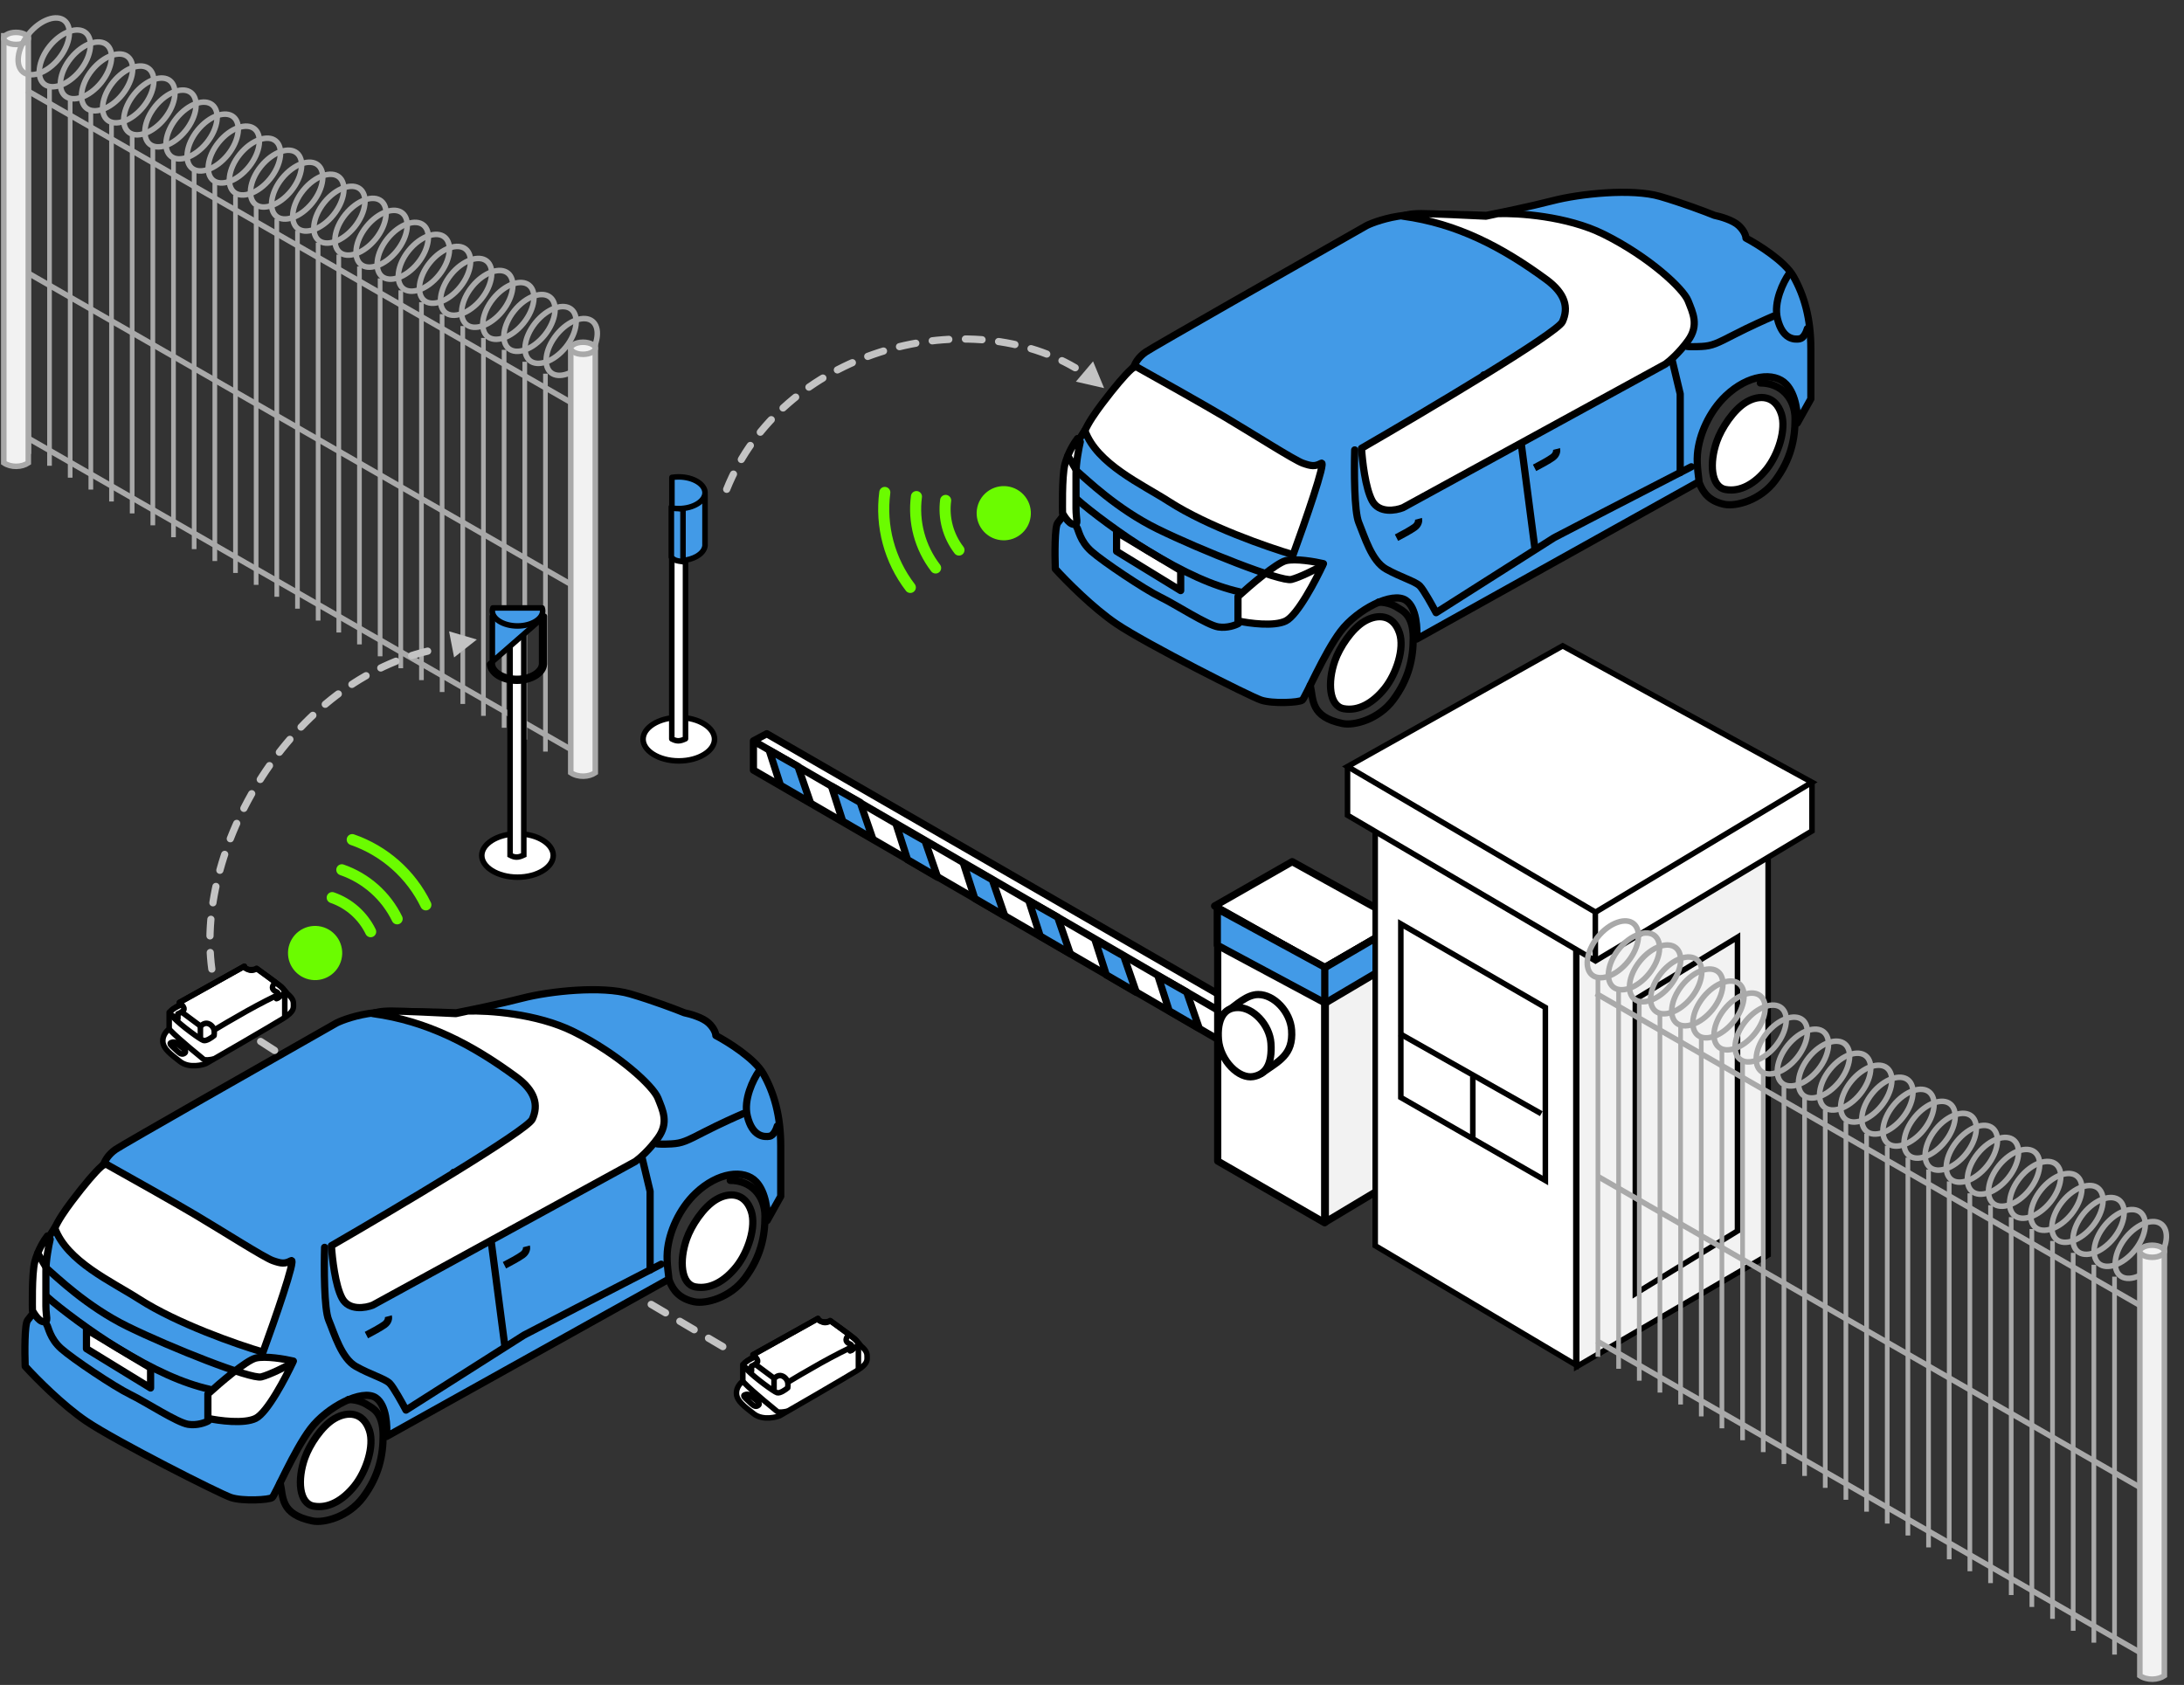
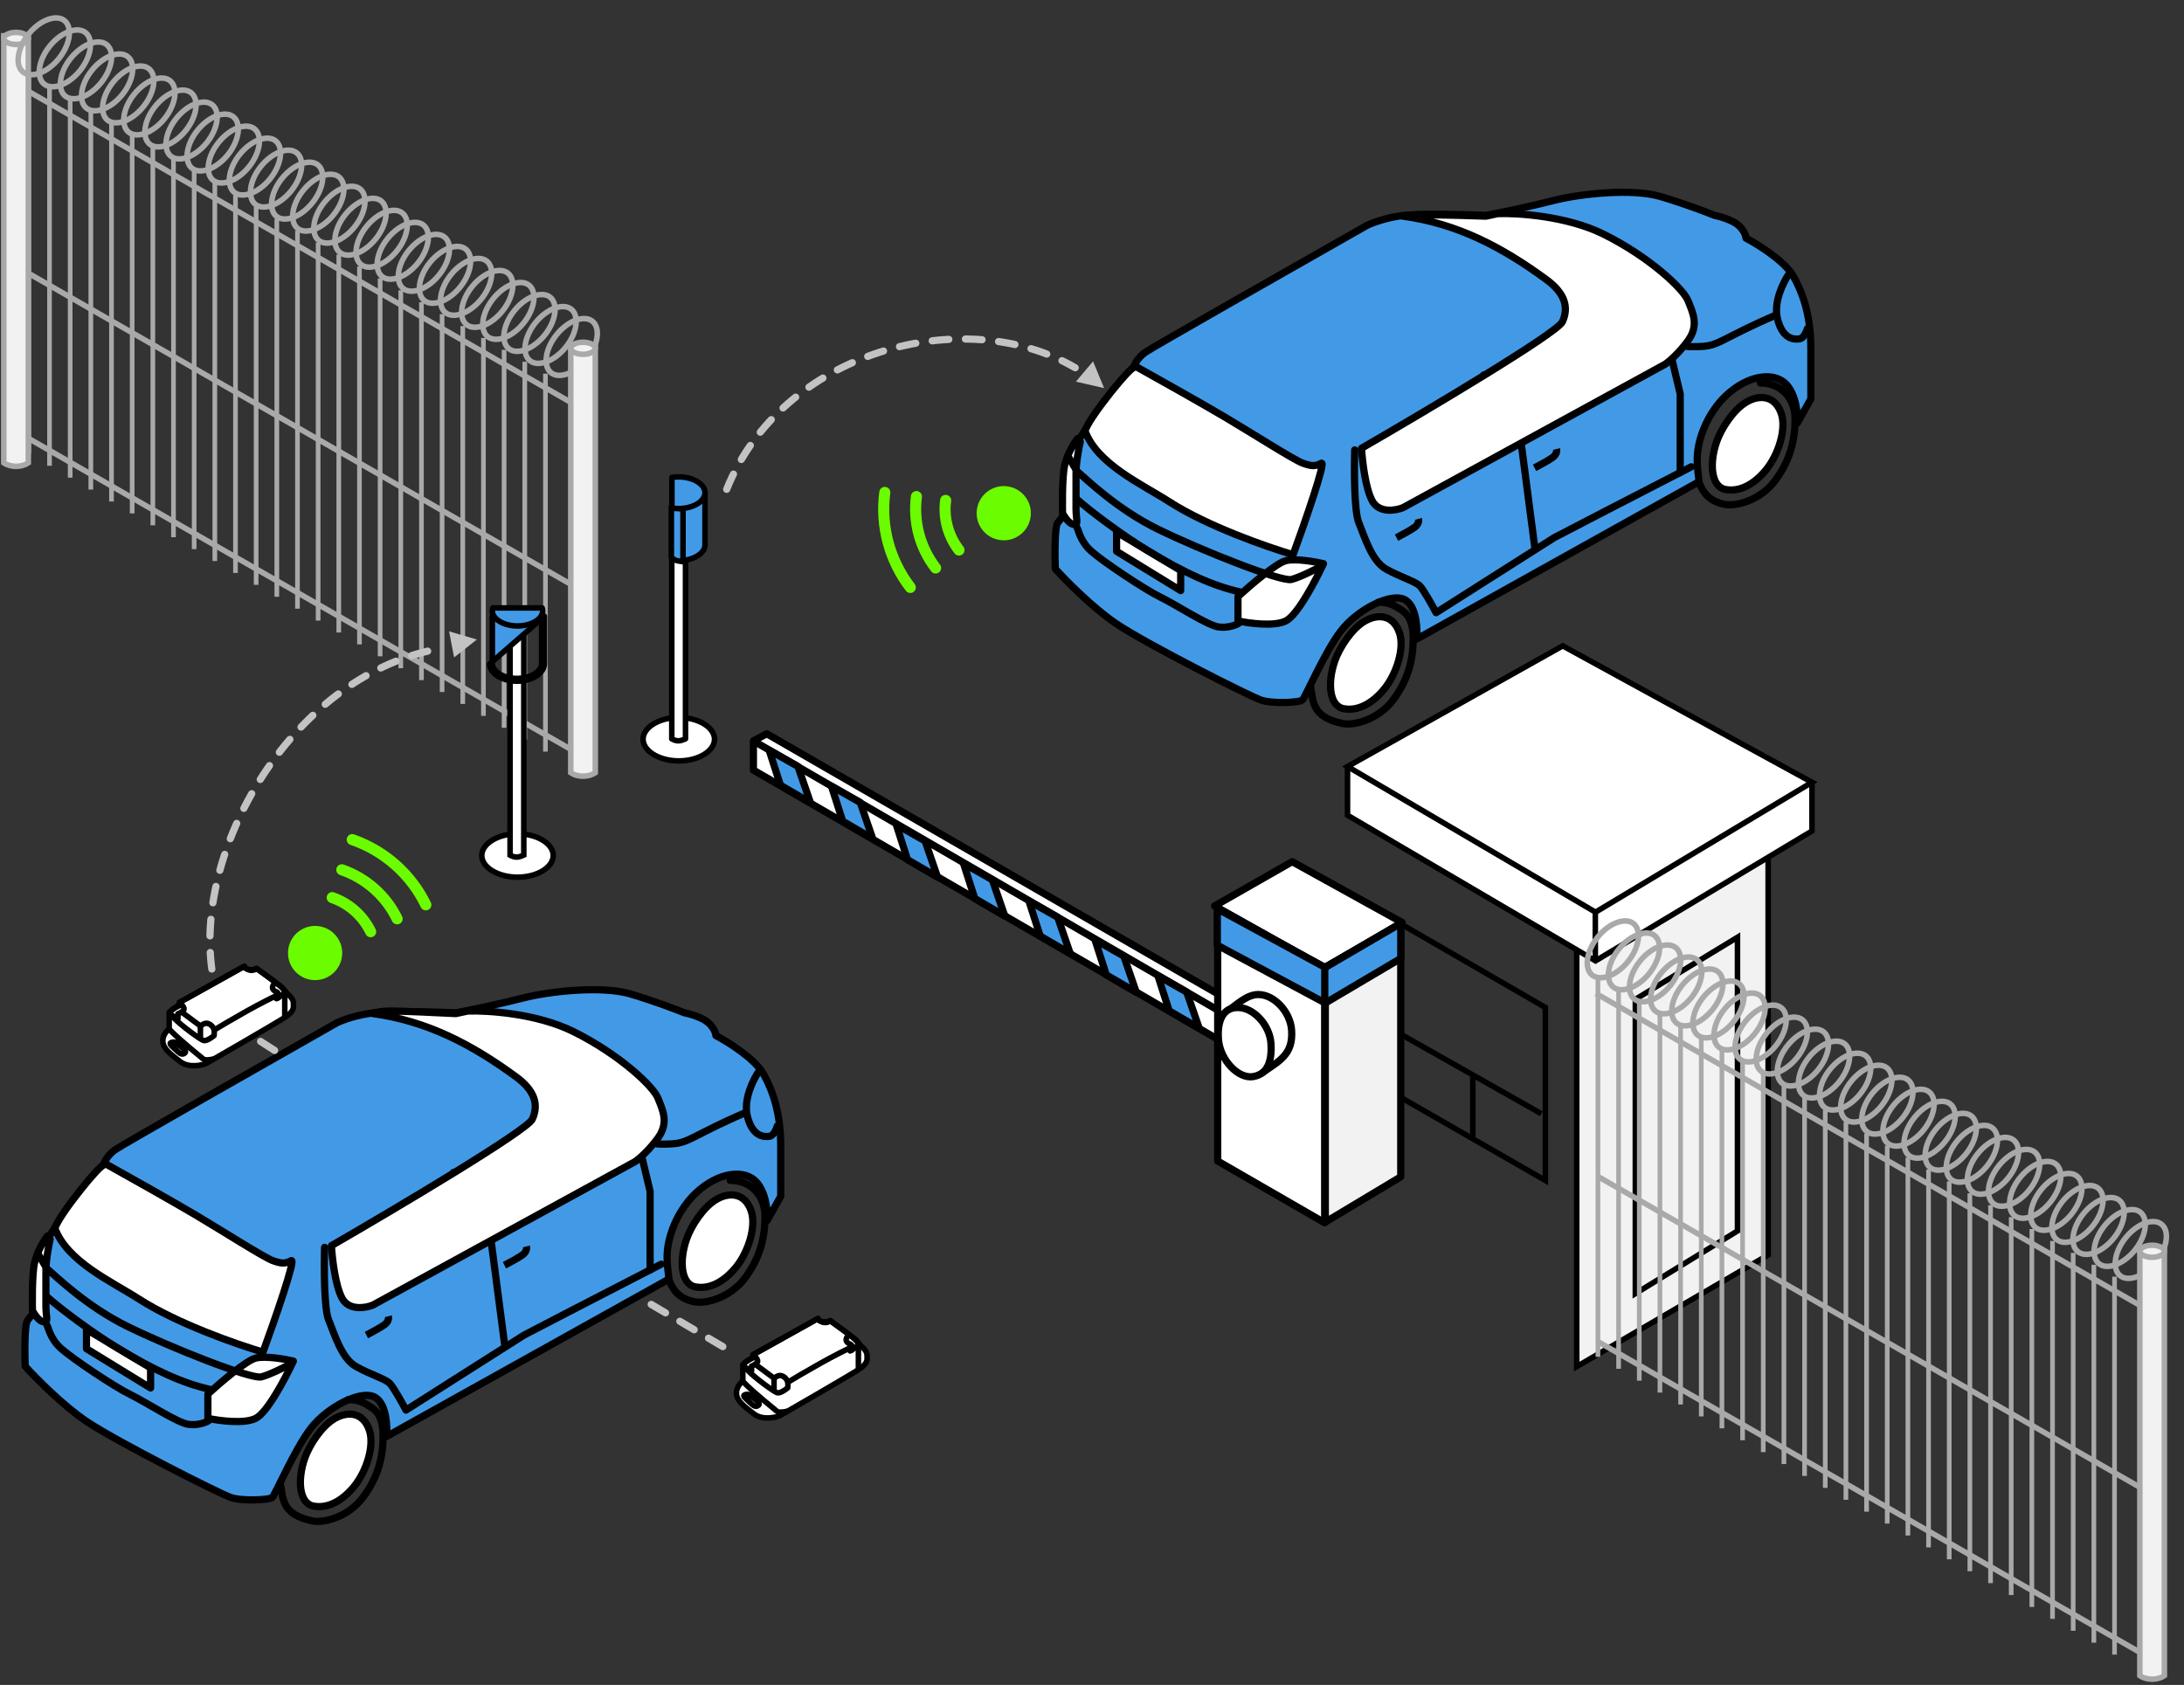
<svg xmlns="http://www.w3.org/2000/svg" width="394" height="304" viewBox="0 0 394 304" fill="none">
  <rect x="0" y="0" width="394" height="304" fill="#333333" stroke="none" />
  <path d="M67.802 252.188C69.759 253.517 69.899 257.402 69.725 259.178L120.664 230.782C120.693 230.316 120.211 228.007 120.383 225.846C120.664 222.311 122.532 218.107 125.494 215.289C129.479 211.496 134.248 210.876 136.433 213.235C138.18 215.122 138.517 218.549 138.401 220.21L140.847 215.841V206.841C140.847 201.249 139.624 197.143 137.702 193.735C136.164 191.009 131.352 187.998 129.139 186.833C129.139 186.483 128.877 185.539 127.828 184.561C126.78 183.582 124.479 182.93 123.46 182.726C121.887 182.085 117.728 180.507 113.674 179.318C108.606 177.833 99.257 178.794 94.189 180.105C90.135 181.153 84.578 182.289 82.306 182.726C78.724 182.58 70.756 182.376 67.54 182.726C64.325 183.075 61.657 184.095 60.725 184.561C47.998 191.784 22.21 206.457 20.882 207.366C19.554 208.274 18.931 209.433 18.785 209.899L9.873 221.52C9.058 222.773 7.269 225.697 6.64 227.374C6.011 229.052 6.029 232.733 6.116 234.364V236.723C5.97 236.927 5.539 237.51 4.98 238.209C4.421 238.908 4.456 244.034 4.543 246.509C6.465 248.635 11.376 253.604 15.64 256.47C20.97 260.052 39.58 269.489 41.677 270.188C43.774 270.887 48.58 270.624 49.104 270.188C49.628 269.751 53.036 261.712 56.007 257.78C58.978 253.849 65.356 250.528 67.802 252.188Z" fill="#429AE7" stroke="black" stroke-width="1.3" stroke-linecap="round" stroke-linejoin="round" />
  <path d="M70.067 237.477C70.141 237.757 70.112 238.449 69.4 238.979C68.688 239.509 66.903 240.466 66.099 240.878" stroke="black" stroke-width="1.3" />
  <path d="M94.972 224.877C95.046 225.157 95.016 225.849 94.304 226.379C93.592 226.909 91.807 227.866 91.004 228.278" stroke="black" stroke-width="1.3" />
  <path d="M131.735 212.969C135.499 212.969 138.002 215.734 138.002 219.447C138.002 222.991 137.275 226.719 134.41 230.572C131.735 234.169 127.3 235.289 125.258 234.867C122.661 234.33 121.455 232.895 120.751 231.065" stroke="black" stroke-width="1.3" stroke-linecap="round" stroke-linejoin="round" />
  <path d="M8.281 229.295C8.282 227.382 8.795 224.694 9.052 223.588L8.552 222.998C8.034 223.646 6.854 225.483 6.276 227.643C5.699 229.803 5.852 236.452 5.852 236.452C5.852 236.452 6.891 238.471 7.895 238.471C8.821 238.471 8.281 237.7 8.281 235.618C8.281 233.536 8.281 231.685 8.281 229.295Z" fill="white" stroke="black" stroke-width="1.3" stroke-linecap="round" stroke-linejoin="round" />
  <path d="M58.558 225.048C58.453 228.578 58.453 236.143 59.292 238.157C60.341 240.674 61.6 245.078 64.222 246.547C66.843 248.015 69.465 248.749 70.304 249.588C70.975 250.259 72.541 253.084 73.241 254.412C80.162 250.007 94.111 241.135 94.53 240.884C94.949 240.632 111.205 232.249 119.28 228.089" stroke="black" stroke-width="1.3" stroke-linecap="round" stroke-linejoin="round" />
  <path d="M81.832 211.519L88.575 223.705L91.062 242.771M115.812 208.792L117.28 214.94V229.138M134.06 200.927C132.836 201.451 129.739 202.836 127.138 204.178C123.887 205.856 123.048 206.275 121.16 206.38C119.65 206.464 118.783 206.415 118.538 206.38" stroke="black" stroke-width="1.3" stroke-linecap="round" stroke-linejoin="round" />
  <path d="M132.855 228.527C134.952 225.905 136.467 221.35 135.523 218.518C134.413 215.19 131.59 215.032 129.24 216.4C126.891 217.767 124.706 221.146 123.871 223.522C122.507 227.402 122.805 231.705 125.463 232.188C128.121 232.671 130.758 231.148 132.855 228.527Z" fill="white" stroke="black" stroke-width="1.3" stroke-linecap="round" stroke-linejoin="round" />
  <path d="M62.847 252.512C64.718 252.512 65.935 253.247 66.442 253.585C67.076 254.007 69.114 254.756 69.114 258.99C69.114 262.534 68.387 266.262 65.522 270.115C62.847 273.712 58.411 274.833 56.369 274.41C50.545 273.205 51.123 270.115 50.545 267.522" stroke="black" stroke-width="1.3" stroke-linecap="round" stroke-linejoin="round" />
  <path d="M63.971 268.075C66.069 265.453 67.583 260.898 66.639 258.066C65.529 254.738 62.706 254.58 60.357 255.948C58.007 257.315 55.822 260.694 54.988 263.07C53.624 266.95 53.921 271.253 56.58 271.736C59.238 272.219 61.874 270.696 63.971 268.075Z" fill="white" stroke="black" stroke-width="1.3" stroke-linecap="round" stroke-linejoin="round" />
  <path d="M136.906 193.284C135.904 194.724 134.084 198.358 134.824 201.381C135.749 205.159 137.908 205.159 138.834 205.005C139.574 204.882 140.068 203.72 140.222 203.155" stroke="black" stroke-width="1.3" stroke-linecap="round" stroke-linejoin="round" />
  <path d="M103.435 186.113C96.834 182.844 87.987 182.283 84.388 182.412L82.231 182.875C79.197 182.72 72.622 182.412 70.593 182.412C68.564 182.412 67.531 182.72 67.269 182.875C77.047 184.196 85.166 188.468 93.101 194.287C96.571 196.832 97.188 199.377 96.032 201.921C95.106 203.957 71.484 217.987 59.789 224.747C59.917 226.957 60.483 231.949 61.717 234.232C62.951 236.514 65.932 236.005 67.269 235.465L114.616 209.556C115.31 209.067 117.099 207.535 118.703 205.314C120.708 202.538 119.551 200.302 118.703 198.143C117.854 195.984 111.685 190.2 103.435 186.113Z" fill="white" stroke="black" stroke-width="1.3" stroke-linecap="round" stroke-linejoin="round" />
  <path d="M35.262 219.195C31.314 216.851 23.13 212.255 19.532 210.25C19.3 210.04 18.875 209.945 18.211 210.529C17.175 211.438 15.293 213.634 12.972 216.708C11.706 218.385 10.431 220.253 9.892 221.585C12.085 227.616 20.154 231.217 25.083 234.386C31.993 238.828 42.871 242.611 47.446 243.948C49.528 238.242 53.461 226.952 52.535 227.446C51.379 228.063 50.762 227.986 49.22 227.446C47.677 226.906 40.197 222.125 35.262 219.195Z" fill="white" stroke="black" stroke-width="1.3" stroke-linecap="round" stroke-linejoin="round" />
  <path d="M46.139 245.026C47.867 244.594 51.383 245.206 52.925 245.566C51.537 248.573 48.236 254.85 46.139 255.899C44.042 256.947 39.508 256.336 37.503 255.899V251.503C39.662 249.524 44.412 245.458 46.139 245.026Z" fill="white" stroke="black" stroke-width="1.3" stroke-linecap="round" stroke-linejoin="round" />
  <path d="M15.598 243.335V239.862L27.165 246.802V250.426L15.598 243.335Z" fill="white" />
  <path d="M52.689 245.953C51.455 246.622 48.618 248.051 47.137 248.421C45.286 248.884 30.866 243.178 23.001 239.322C15.601 235.695 10.046 230.223 8.658 229.066C8.234 228.713 7.321 226.855 6.807 226.136M15.598 239.862V243.335L27.165 250.426V246.802L15.598 239.862Z" stroke="black" stroke-width="1.3" stroke-linecap="round" stroke-linejoin="round" />
  <path d="M8.429 239.013C8.737 239.399 8.969 241.481 11.051 243.331C13.133 245.182 20.612 250.194 23.465 251.582C26.319 252.97 31.948 256.672 33.953 256.98C35.557 257.227 37.037 256.672 37.577 256.363" stroke="black" stroke-width="1.3" stroke-linecap="round" stroke-linejoin="round" />
  <path d="M8.445 233.937C10.861 236.122 16.722 240.477 21.151 243.176C27.86 247.263 33.026 249.576 37.807 250.656" stroke="black" stroke-width="1.3" stroke-linecap="round" stroke-linejoin="round" />
  <path d="M52.941 181.326C52.941 180.745 52.966 180.233 51.825 179.272C51.609 178.962 50.933 178.16 49.965 177.427C48.998 176.695 47.143 175.356 46.336 174.779C46.096 174.931 45.486 175.191 44.963 175.008C44.44 174.825 44.047 174.539 43.916 174.419L32.48 180.828C32.624 181.048 32.826 181.326 32.48 181.326C32.134 181.326 31.029 182.202 30.52 182.639V185.641C29.999 186.041 29.304 186.871 29.376 187.928C29.466 189.249 30.799 190.201 32.48 191.522C34.161 192.842 36.767 192.084 37.187 191.874C37.608 191.664 49.183 184.947 51.104 183.746C53.025 182.546 52.941 181.907 52.941 181.326Z" fill="white" stroke="black" stroke-linecap="round" stroke-linejoin="round" />
  <path d="M51.373 178.759V183.431" stroke="black" stroke-linecap="round" stroke-linejoin="round" />
  <path d="M33.059 182.808L36.18 185.131C36.393 184.905 36.959 184.495 37.515 184.661C38.211 184.868 38.549 185.488 38.624 185.845M38.624 185.845C38.685 186.131 38.65 186.629 38.624 186.842C38.205 187.199 37.233 187.876 36.707 187.725C36.18 187.575 32.681 185.052 31.252 183.541M38.624 185.845C39.544 185.288 42.014 183.82 44.54 182.405C47.067 180.99 49.283 179.901 50.083 179.514M30.683 185.845C32.392 187.635 36.446 190.859 36.707 191.097C36.968 191.336 37.928 191.197 38.375 191.097M32.082 189.741L31.252 188.969C30.955 188.685 30.449 188.273 30.851 188.109C31.252 187.944 31.608 187.949 32.082 188.388C32.557 188.827 33.805 189.555 33.376 189.959C32.946 190.363 32.537 190.145 32.082 189.741Z" stroke="black" stroke-linecap="round" stroke-linejoin="round" />
  <path d="M36.154 185.058V187.166" stroke="black" />
  <path d="M44.074 174.332C44.118 174.508 44.376 174.877 45.054 174.941C45.732 175.005 46.149 174.809 46.273 174.703L49.664 177.193C49.399 177.467 48.949 178.115 49.267 178.518C49.664 179.021 50.115 178.862 50.194 179.313C50.258 179.673 50.221 179.94 50.194 180.028" stroke="black" stroke-linecap="round" stroke-linejoin="round" />
  <path d="M49.876 177.379C50.555 177.874 51.989 178.707 50.853 179.54C50.217 180.006 50.026 180.143 49.876 180.187" stroke="black" stroke-linecap="round" stroke-linejoin="round" />
  <path d="M44.091 174.343L32.339 180.868C32.739 181.168 33.456 181.864 33.12 182.248C32.783 182.633 32.299 182.849 32.099 182.909V183.788C31.462 183.406 30.719 183.205 30.719 182.663C30.719 182.12 32.138 181.547 32.668 181.296" stroke="black" stroke-linecap="round" stroke-linejoin="round" />
  <path d="M66.87 168.098C66.174 166.668 65.203 165.388 64.012 164.333C62.822 163.278 61.435 162.468 59.931 161.948" stroke="#6BFC00" stroke-width="2" stroke-linecap="round" stroke-linejoin="round" />
  <path d="M61.664 156.928C63.827 157.675 65.822 158.84 67.535 160.358C69.247 161.876 70.644 163.716 71.646 165.774" stroke="#6BFC00" stroke-width="2" stroke-linecap="round" stroke-linejoin="round" />
  <path d="M76.825 163.255C75.493 160.517 73.634 158.069 71.355 156.049C69.077 154.03 66.423 152.479 63.545 151.485" stroke="#6BFC00" stroke-width="2" stroke-linecap="round" stroke-linejoin="round" />
  <circle cx="56.846" cy="171.945" r="4.391" transform="rotate(109.05 56.846 171.945)" fill="#6BFC00" stroke="#6BFC00" />
  <path d="M156.427 244.877C156.427 244.296 156.452 243.783 155.311 242.823C155.094 242.513 154.419 241.71 153.451 240.978C152.483 240.245 150.628 238.907 149.822 238.329C149.582 238.482 148.972 238.741 148.449 238.558C147.925 238.375 147.533 238.09 147.402 237.97L135.966 244.378C136.11 244.599 136.312 244.877 135.966 244.877C135.62 244.877 134.515 245.752 134.006 246.19V249.192C133.485 249.592 132.79 250.422 132.862 251.479C132.952 252.799 134.285 253.751 135.966 255.072C137.647 256.393 140.253 255.635 140.673 255.425C141.093 255.215 152.669 248.498 154.59 247.297C156.511 246.096 156.427 245.458 156.427 244.877Z" fill="white" stroke="black" stroke-linecap="round" stroke-linejoin="round" />
  <path d="M154.857 242.311V246.983" stroke="black" stroke-linecap="round" stroke-linejoin="round" />
  <path d="M136.545 246.36L139.666 248.683C139.879 248.457 140.444 248.047 141.001 248.213C141.696 248.419 142.035 249.04 142.11 249.397M142.11 249.397C142.17 249.683 142.135 250.18 142.11 250.394C141.69 250.751 140.719 251.428 140.192 251.277C139.666 251.127 136.166 248.603 134.738 247.093M142.11 249.397C143.029 248.84 145.499 247.372 148.026 245.957C150.552 244.542 152.768 243.453 153.568 243.066M134.168 249.397C135.877 251.187 139.931 254.41 140.192 254.649C140.453 254.888 141.413 254.748 141.861 254.649M135.567 253.293L134.738 252.521C134.44 252.236 133.934 251.825 134.336 251.66C134.738 251.496 135.093 251.501 135.567 251.94C136.042 252.379 137.29 253.106 136.861 253.511C136.431 253.915 136.022 253.697 135.567 253.293Z" stroke="black" stroke-linecap="round" stroke-linejoin="round" />
  <path d="M139.639 248.61V250.718" stroke="black" />
  <path d="M147.559 237.884C147.603 238.06 147.861 238.429 148.539 238.493C149.218 238.557 149.635 238.36 149.758 238.254L153.15 240.745C152.885 241.019 152.434 241.667 152.752 242.07C153.15 242.573 153.6 242.414 153.68 242.865C153.743 243.225 153.706 243.492 153.68 243.58" stroke="black" stroke-linecap="round" stroke-linejoin="round" />
  <path d="M153.361 240.931C154.04 241.426 155.475 242.258 154.339 243.091C153.703 243.558 153.511 243.695 153.361 243.739" stroke="black" stroke-linecap="round" stroke-linejoin="round" />
  <path d="M147.575 237.895L135.823 244.419C136.223 244.72 136.939 245.416 136.603 245.8C136.267 246.184 135.783 246.401 135.583 246.461V247.34C134.946 246.958 134.202 246.757 134.202 246.215C134.202 245.672 135.621 245.099 136.152 244.848" stroke="black" stroke-linecap="round" stroke-linejoin="round" />
  <path d="M253.638 108.317C255.595 109.645 255.735 113.53 255.56 115.307L306.499 86.91C306.528 86.444 306.046 84.135 306.218 81.974C306.499 78.439 308.368 74.236 311.329 71.417C315.315 67.624 320.084 67.004 322.268 69.363C324.016 71.251 324.353 74.678 324.236 76.338L326.683 71.969V62.969C326.683 57.377 325.459 53.271 323.537 49.863C321.999 47.137 317.188 44.126 314.974 42.961C314.974 42.611 314.712 41.668 313.664 40.689C312.615 39.71 310.315 39.058 309.295 38.854C307.722 38.213 303.563 36.635 299.509 35.447C294.442 33.961 285.092 34.922 280.025 36.233C275.971 37.281 270.414 38.417 268.142 38.854C264.56 38.709 256.591 38.505 253.376 38.854C250.16 39.204 247.492 40.223 246.56 40.689C233.833 47.912 208.046 62.585 206.718 63.494C205.39 64.402 204.766 65.561 204.621 66.028L195.709 77.648C194.893 78.901 193.105 81.825 192.476 83.502C191.847 85.18 191.864 88.861 191.952 90.492V92.851C191.806 93.055 191.375 93.638 190.816 94.337C190.256 95.036 190.291 100.162 190.379 102.637C192.301 104.763 197.211 109.732 201.475 112.598C206.805 116.18 225.416 125.617 227.513 126.316C229.61 127.015 234.415 126.753 234.94 126.316C235.464 125.879 238.872 117.84 241.842 113.909C244.813 109.977 251.191 106.657 253.638 108.317Z" fill="#429AE7" stroke="black" stroke-width="1.3" stroke-linecap="round" stroke-linejoin="round" />
  <path d="M255.901 93.606C255.975 93.886 255.946 94.578 255.234 95.108C254.522 95.638 252.737 96.595 251.933 97.007" stroke="black" stroke-width="1.3" />
  <path d="M280.806 81.006C280.88 81.285 280.85 81.978 280.138 82.507C279.426 83.037 277.641 83.995 276.838 84.407" stroke="black" stroke-width="1.3" />
  <path d="M317.569 69.097C321.333 69.097 323.836 71.861 323.836 75.574C323.836 79.118 323.109 82.847 320.244 86.699C317.569 90.297 313.134 91.417 311.092 90.994C308.495 90.457 307.289 89.023 306.585 87.192" stroke="black" stroke-width="1.3" stroke-linecap="round" stroke-linejoin="round" />
  <path d="M194.115 85.423C194.116 83.511 194.629 80.822 194.886 79.717L194.386 79.126C193.868 79.775 192.688 81.611 192.11 83.771C191.533 85.931 191.686 92.58 191.686 92.58C191.686 92.58 192.725 94.6 193.729 94.6C194.655 94.6 194.115 93.828 194.115 91.746C194.115 89.664 194.115 87.814 194.115 85.423Z" fill="white" stroke="black" stroke-width="1.3" stroke-linecap="round" stroke-linejoin="round" />
  <path d="M244.392 81.176C244.287 84.707 244.288 92.272 245.127 94.285C246.175 96.802 247.434 101.207 250.056 102.675C252.677 104.143 255.299 104.877 256.138 105.716C256.809 106.388 258.376 109.212 259.075 110.541C265.996 106.136 279.944 97.264 280.364 97.012C280.783 96.76 297.039 88.377 305.114 84.217" stroke="black" stroke-width="1.3" stroke-linecap="round" stroke-linejoin="round" />
  <path d="M267.667 67.647L274.409 79.833L276.896 98.899M301.646 64.92L303.114 71.067V85.265M319.894 57.054C318.67 57.579 315.573 58.963 312.972 60.305C309.721 61.983 308.882 62.403 306.994 62.508C305.484 62.592 304.617 62.543 304.373 62.508" stroke="black" stroke-width="1.3" stroke-linecap="round" stroke-linejoin="round" />
  <path d="M318.689 84.656C320.786 82.034 322.301 77.479 321.357 74.647C320.247 71.319 317.424 71.161 315.074 72.529C312.725 73.897 310.54 77.276 309.705 79.651C308.341 83.531 308.639 87.834 311.297 88.317C313.955 88.801 316.592 87.278 318.689 84.656Z" fill="white" stroke="black" stroke-width="1.3" stroke-linecap="round" stroke-linejoin="round" />
  <path d="M248.682 108.641C250.553 108.641 251.77 109.375 252.277 109.713C252.911 110.135 254.949 110.885 254.949 115.119C254.949 118.663 254.222 122.391 251.357 126.243C248.682 129.841 244.247 130.961 242.205 130.539C236.381 129.334 236.958 126.243 236.381 123.65" stroke="black" stroke-width="1.3" stroke-linecap="round" stroke-linejoin="round" />
  <path d="M249.806 124.204C251.903 121.582 253.417 117.027 252.473 114.195C251.363 110.867 248.54 110.709 246.191 112.077C243.841 113.445 241.657 116.824 240.822 119.199C239.458 123.079 239.755 127.382 242.414 127.865C245.072 128.349 247.708 126.826 249.806 124.204Z" fill="white" stroke="black" stroke-width="1.3" stroke-linecap="round" stroke-linejoin="round" />
  <path d="M322.74 49.413C321.738 50.852 319.918 54.486 320.658 57.509C321.583 61.288 323.743 61.288 324.668 61.134C325.408 61.01 325.902 59.848 326.056 59.283" stroke="black" stroke-width="1.3" stroke-linecap="round" stroke-linejoin="round" />
-   <path d="M289.269 42.242C282.668 38.972 273.821 38.412 270.222 38.54L268.065 39.003C265.032 38.849 258.457 38.54 256.427 38.54C254.398 38.54 253.366 38.849 253.103 39.003C262.881 40.325 271 44.596 278.936 50.416C282.406 52.961 283.023 55.505 281.866 58.05C280.94 60.086 257.318 74.115 245.623 80.875C245.752 83.086 246.317 88.077 247.551 90.36C248.785 92.642 251.766 92.134 253.103 91.594L300.45 65.684C301.144 65.196 302.933 63.664 304.537 61.443C306.542 58.667 305.385 56.431 304.537 54.271C303.689 52.112 297.52 46.329 289.269 42.242Z" fill="white" stroke="black" stroke-width="1.3" stroke-linecap="round" stroke-linejoin="round" />
+   <path d="M289.269 42.242C282.668 38.972 273.821 38.412 270.222 38.54L268.065 39.003C254.398 38.54 253.366 38.849 253.103 39.003C262.881 40.325 271 44.596 278.936 50.416C282.406 52.961 283.023 55.505 281.866 58.05C280.94 60.086 257.318 74.115 245.623 80.875C245.752 83.086 246.317 88.077 247.551 90.36C248.785 92.642 251.766 92.134 253.103 91.594L300.45 65.684C301.144 65.196 302.933 63.664 304.537 61.443C306.542 58.667 305.385 56.431 304.537 54.271C303.689 52.112 297.52 46.329 289.269 42.242Z" fill="white" stroke="black" stroke-width="1.3" stroke-linecap="round" stroke-linejoin="round" />
  <path d="M221.097 75.324C217.149 72.98 208.965 68.384 205.366 66.379C205.135 66.169 204.71 66.075 204.046 66.658C203.011 67.568 201.128 69.763 198.807 72.838C197.541 74.515 196.266 76.382 195.727 77.715C197.92 83.745 205.988 87.346 210.918 90.515C217.828 94.957 228.706 98.741 233.281 100.077C235.363 94.371 239.296 83.082 238.37 83.575C237.214 84.192 236.597 84.115 235.055 83.575C233.512 83.035 226.032 78.254 221.097 75.324Z" fill="white" stroke="black" stroke-width="1.3" stroke-linecap="round" stroke-linejoin="round" />
  <path d="M231.972 101.155C233.7 100.723 237.216 101.335 238.758 101.695C237.37 104.702 234.07 110.979 231.972 112.028C229.875 113.077 225.341 112.465 223.336 112.028V107.633C225.495 105.653 230.245 101.587 231.972 101.155Z" fill="white" stroke="black" stroke-width="1.3" stroke-linecap="round" stroke-linejoin="round" />
  <path d="M201.432 99.463V95.989L212.999 102.929V106.554L201.432 99.463Z" fill="white" />
  <path d="M238.523 102.081C237.289 102.749 234.452 104.178 232.971 104.548C231.12 105.011 216.7 99.305 208.835 95.449C201.435 91.822 195.88 86.35 194.492 85.193C194.068 84.84 193.155 82.983 192.641 82.263M201.432 95.989V99.463L212.999 106.554V102.929L201.432 95.989Z" stroke="black" stroke-width="1.3" stroke-linecap="round" stroke-linejoin="round" />
  <path d="M194.262 95.142C194.57 95.528 194.802 97.61 196.884 99.461C198.965 101.311 206.445 106.324 209.299 107.712C212.152 109.1 217.781 112.801 219.786 113.11C221.39 113.356 222.87 112.801 223.41 112.493" stroke="black" stroke-width="1.3" stroke-linecap="round" stroke-linejoin="round" />
  <path d="M194.278 90.066C196.694 92.251 202.555 96.606 206.984 99.304C213.693 103.391 218.86 105.704 223.64 106.784" stroke="black" stroke-width="1.3" stroke-linecap="round" stroke-linejoin="round" />
  <path d="M220.158 187.782L135.919 138.943V133.672L138.332 132.382L222.767 181.092V186.282L220.158 187.782Z" fill="white" />
  <path d="M135.919 133.672L220.158 182.511M135.919 133.672V138.943L220.158 187.782M135.919 133.672L138.332 132.382L222.767 181.092M220.158 182.511V187.782M220.158 182.511L222.767 181.092M220.158 187.782L222.767 186.282V181.092" stroke="black" stroke-width="1.3" stroke-linecap="round" stroke-linejoin="round" />
  <path d="M214.088 178.99L208.893 176.053L210.926 182.378L216.347 185.54L214.088 178.99Z" fill="#429AE7" stroke="black" stroke-width="1.3" stroke-linecap="round" stroke-linejoin="round" />
  <path d="M202.737 172.498L197.542 169.561L199.575 175.886L204.996 179.048L202.737 172.498Z" fill="#429AE7" stroke="black" stroke-width="1.3" stroke-linecap="round" stroke-linejoin="round" />
  <path d="M190.815 165.495L185.62 162.559L187.653 168.883L193.073 172.045L190.815 165.495Z" fill="#429AE7" stroke="black" stroke-width="1.3" stroke-linecap="round" stroke-linejoin="round" />
  <path d="M179.013 158.72L173.818 155.783L175.851 162.108L181.272 165.27L179.013 158.72Z" fill="#429AE7" stroke="black" stroke-width="1.3" stroke-linecap="round" stroke-linejoin="round" />
  <path d="M166.883 151.718L161.688 148.782L163.721 155.106L169.142 158.268L166.883 151.718Z" fill="#429AE7" stroke="black" stroke-width="1.3" stroke-linecap="round" stroke-linejoin="round" />
  <path d="M155.187 144.774L149.992 141.838L152.025 148.162L157.445 151.324L155.187 144.774Z" fill="#429AE7" stroke="black" stroke-width="1.3" stroke-linecap="round" stroke-linejoin="round" />
  <path d="M143.952 138.28L138.757 135.344L140.789 141.668L146.21 144.83L143.952 138.28Z" fill="#429AE7" stroke="black" stroke-width="1.3" stroke-linecap="round" stroke-linejoin="round" />
  <path d="M233.116 155.464L219.117 163.458L238.956 174.599L252.954 166.44L233.116 155.464Z" fill="white" stroke="black" stroke-width="1.3" stroke-linecap="round" stroke-linejoin="round" />
  <path d="M252.698 212.327L239.092 220.491V174.478L252.698 166.685V212.327Z" fill="#F2F2F2" stroke="black" stroke-width="1.3" stroke-linecap="round" stroke-linejoin="round" />
  <path d="M219.678 209.482L238.973 220.614V174.601L219.678 163.839V209.482Z" fill="white" stroke="black" stroke-width="1.3" stroke-linecap="round" stroke-linejoin="round" />
  <path d="M239.075 180.975L219.609 170.535V163.966L239.075 174.554L252.7 166.588V172.921L239.075 180.975Z" fill="#429AE7" stroke="black" stroke-width="1.3" stroke-linecap="round" stroke-linejoin="round" />
  <path d="M238.993 174.605V180.789" stroke="black" stroke-width="1.3" />
  <path d="M233.008 185.857C232.773 182.54 229.855 179.433 226.994 179.433C224.919 179.433 223.087 181.295 221.469 182.4L223.229 185.721C223.479 187.603 224.497 189.392 225.805 190.581L226.994 192.824L227.593 193.64C230.715 191.422 233.325 190.352 233.008 185.857Z" fill="white" stroke="black" stroke-width="1.3" stroke-linecap="round" stroke-linejoin="round" />
  <path d="M229.28 188.214C229.416 190.147 229.156 191.561 228.611 192.525C228.084 193.459 227.256 194.031 226.087 194.239C224.842 194.46 223.373 193.817 222.12 192.523C220.882 191.243 219.972 189.434 219.821 187.592C219.669 185.747 219.928 184.273 220.519 183.285C221.086 182.339 221.99 181.78 223.338 181.78C224.674 181.78 226.097 182.513 227.238 183.731C228.374 184.943 229.163 186.566 229.28 188.214Z" fill="white" stroke="black" stroke-width="1.3" stroke-linecap="round" stroke-linejoin="round" />
  <path d="M170.596 90.285C170.389 91.863 170.495 93.466 170.908 95.002C171.32 96.538 172.032 97.979 173.001 99.24" stroke="#6BFC00" stroke-width="2" stroke-linecap="round" stroke-linejoin="round" />
  <path d="M168.788 102.476C167.393 100.661 166.37 98.589 165.777 96.379C165.183 94.169 165.031 91.864 165.328 89.594" stroke="#6BFC00" stroke-width="2" stroke-linecap="round" stroke-linejoin="round" />
  <path d="M159.62 88.846C159.224 91.865 159.427 94.932 160.216 97.872C161.006 100.813 162.367 103.569 164.222 105.984" stroke="#6BFC00" stroke-width="2" stroke-linecap="round" stroke-linejoin="round" />
  <circle cx="181.081" cy="92.594" r="4.391" transform="rotate(-37.532 181.081 92.594)" fill="#6BFC00" stroke="#6BFC00" />
-   <path d="M248.09 224.749V149.014L284.291 170.977V246.258L248.09 224.749Z" fill="white" stroke="black" />
  <path d="M318.978 226.416L284.444 246.561V170.978L318.978 151.438V155.224V226.416Z" fill="#F2F2F2" stroke="black" />
  <path d="M278.788 181.774L252.713 166.694V198.005L278.788 212.979V181.774Z" stroke="black" />
  <path d="M313.449 169.102L295.019 180.307V233.399L313.449 222.09V169.102Z" stroke="black" />
  <path d="M252.503 186.485L278.055 200.937" stroke="black" />
  <path d="M265.699 194.234V205.335" stroke="black" />
  <path d="M287.833 173.36L326.888 149.928V141.289L281.916 125.311L243.097 138.451V147.087L287.833 173.36Z" fill="white" stroke="black" />
  <path d="M287.801 164.435V173.298" stroke="black" />
  <path d="M287.835 164.575L326.89 141.143L281.917 116.526L243.099 138.302L287.835 164.575Z" fill="white" stroke="black" />
  <rect x="381.258" y="230.55" width="0.421" height="67.764" fill="#808080" stroke="#A9A9A9" stroke-width="0.421" />
  <rect x="377.529" y="228.399" width="0.421" height="67.764" fill="#808080" stroke="#A9A9A9" stroke-width="0.421" />
  <rect x="373.799" y="226.25" width="0.421" height="67.764" fill="#808080" stroke="#A9A9A9" stroke-width="0.421" />
  <rect x="370.072" y="224.102" width="0.421" height="67.764" fill="#808080" stroke="#A9A9A9" stroke-width="0.421" />
  <rect x="366.344" y="221.953" width="0.421" height="67.764" fill="#808080" stroke="#A9A9A9" stroke-width="0.421" />
  <rect x="362.615" y="219.805" width="0.421" height="67.764" fill="#808080" stroke="#A9A9A9" stroke-width="0.421" />
  <rect x="358.889" y="217.656" width="0.421" height="67.764" fill="#808080" stroke="#A9A9A9" stroke-width="0.421" />
  <rect x="355.16" y="215.508" width="0.421" height="67.764" fill="#808080" stroke="#A9A9A9" stroke-width="0.421" />
  <rect x="351.433" y="213.358" width="0.421" height="67.764" fill="#808080" stroke="#A9A9A9" stroke-width="0.421" />
  <rect x="347.705" y="211.21" width="0.421" height="67.764" fill="#808080" stroke="#A9A9A9" stroke-width="0.421" />
  <rect x="343.978" y="209.062" width="0.421" height="67.764" fill="#808080" stroke="#A9A9A9" stroke-width="0.421" />
  <rect x="340.25" y="206.913" width="0.421" height="67.764" fill="#808080" stroke="#A9A9A9" stroke-width="0.421" />
  <rect x="336.522" y="204.764" width="0.421" height="67.764" fill="#808080" stroke="#A9A9A9" stroke-width="0.421" />
  <rect x="332.795" y="202.615" width="0.421" height="67.764" fill="#808080" stroke="#A9A9A9" stroke-width="0.421" />
  <rect x="329.067" y="200.467" width="0.421" height="67.764" fill="#808080" stroke="#A9A9A9" stroke-width="0.421" />
  <rect x="325.339" y="198.317" width="0.421" height="67.764" fill="#808080" stroke="#A9A9A9" stroke-width="0.421" />
  <rect x="321.613" y="196.17" width="0.421" height="67.764" fill="#808080" stroke="#A9A9A9" stroke-width="0.421" />
  <rect x="317.884" y="194.02" width="0.421" height="67.764" fill="#808080" stroke="#A9A9A9" stroke-width="0.421" />
  <rect x="314.157" y="191.873" width="0.421" height="67.764" fill="#808080" stroke="#A9A9A9" stroke-width="0.421" />
  <rect x="310.428" y="189.725" width="0.421" height="67.764" fill="#808080" stroke="#A9A9A9" stroke-width="0.421" />
  <rect x="306.701" y="187.575" width="0.421" height="67.764" fill="#808080" stroke="#A9A9A9" stroke-width="0.421" />
  <rect x="302.974" y="185.427" width="0.421" height="67.764" fill="#808080" stroke="#A9A9A9" stroke-width="0.421" />
  <rect x="299.246" y="183.277" width="0.421" height="67.764" fill="#808080" stroke="#A9A9A9" stroke-width="0.421" />
  <rect x="295.519" y="181.129" width="0.421" height="67.764" fill="#808080" stroke="#A9A9A9" stroke-width="0.421" />
  <rect x="291.79" y="178.981" width="0.421" height="67.764" fill="#808080" stroke="#A9A9A9" stroke-width="0.421" />
  <rect x="288.061" y="176.832" width="0.421" height="67.764" fill="#808080" stroke="#A9A9A9" stroke-width="0.421" />
  <path d="M387.931 299.205L288.082 241.943" stroke="#A9A9A9" />
  <path d="M387.931 269.421L288.165 212.206" stroke="#A9A9A9" />
  <path d="M387.931 236.597L287.923 179.243" stroke="#A9A9A9" />
  <path d="M389.945 220.883C390.625 221.431 390.942 222.419 390.787 223.686C390.633 224.945 390.015 226.399 388.946 227.726C387.877 229.054 386.588 229.967 385.391 230.386C384.186 230.807 383.153 230.708 382.474 230.161C381.794 229.613 381.477 228.625 381.632 227.358C381.786 226.099 382.404 224.646 383.473 223.318C384.542 221.991 385.83 221.077 387.028 220.658C388.233 220.237 389.266 220.336 389.945 220.883Z" stroke="#A9A9A9" />
  <path d="M386.134 218.717C386.813 219.264 387.13 220.252 386.975 221.52C386.821 222.779 386.203 224.232 385.134 225.56C384.065 226.887 382.777 227.8 381.579 228.219C380.374 228.641 379.341 228.541 378.662 227.994C377.982 227.447 377.665 226.459 377.82 225.191C377.974 223.932 378.592 222.479 379.661 221.152C380.73 219.824 382.019 218.911 383.216 218.492C384.421 218.07 385.454 218.17 386.134 218.717Z" stroke="#A9A9A9" />
  <path d="M382.322 216.547C383.002 217.094 383.319 218.082 383.164 219.349C383.01 220.608 382.392 222.062 381.323 223.389C380.254 224.717 378.966 225.63 377.768 226.049C376.563 226.47 375.53 226.371 374.851 225.824C374.171 225.276 373.854 224.289 374.009 223.021C374.163 221.762 374.781 220.309 375.85 218.981C376.919 217.654 378.208 216.74 379.405 216.322C380.61 215.9 381.643 215.999 382.322 216.547Z" stroke="#A9A9A9" />
  <path d="M378.514 214.376C379.193 214.924 379.51 215.911 379.355 217.179C379.201 218.438 378.583 219.891 377.514 221.219C376.445 222.546 375.157 223.46 373.96 223.878C372.754 224.3 371.721 224.201 371.042 223.653C370.362 223.106 370.045 222.118 370.2 220.851C370.354 219.592 370.972 218.138 372.041 216.811C373.11 215.483 374.399 214.57 375.596 214.151C376.801 213.73 377.834 213.829 378.514 214.376Z" stroke="#A9A9A9" />
  <path d="M374.703 212.207C375.382 212.754 375.699 213.742 375.544 215.01C375.39 216.269 374.772 217.722 373.703 219.05C372.634 220.377 371.346 221.29 370.149 221.709C368.943 222.131 367.91 222.031 367.231 221.484C366.551 220.937 366.234 219.949 366.389 218.681C366.543 217.422 367.161 215.969 368.23 214.642C369.299 213.314 370.588 212.401 371.785 211.982C372.99 211.56 374.023 211.66 374.703 212.207Z" stroke="#A9A9A9" />
  <path d="M370.892 210.037C371.571 210.584 371.889 211.572 371.733 212.839C371.579 214.098 370.962 215.552 369.892 216.879C368.823 218.207 367.535 219.12 366.338 219.539C365.132 219.96 364.1 219.861 363.42 219.314C362.741 218.766 362.423 217.779 362.578 216.511C362.733 215.252 363.35 213.799 364.419 212.471C365.489 211.144 366.777 210.23 367.974 209.812C369.18 209.39 370.212 209.489 370.892 210.037Z" stroke="#A9A9A9" />
  <path d="M367.083 207.867C367.762 208.415 368.08 209.402 367.924 210.67C367.77 211.929 367.153 213.382 366.083 214.71C365.014 216.037 363.726 216.951 362.529 217.369C361.323 217.791 360.29 217.692 359.611 217.144C358.931 216.597 358.614 215.609 358.769 214.342C358.923 213.083 359.541 211.629 360.61 210.302C361.679 208.974 362.968 208.061 364.165 207.642C365.37 207.221 366.403 207.32 367.083 207.867Z" stroke="#A9A9A9" />
  <path d="M363.274 205.697C363.953 206.244 364.27 207.232 364.115 208.5C363.961 209.759 363.343 211.212 362.274 212.54C361.205 213.867 359.917 214.78 358.72 215.199C357.514 215.621 356.481 215.521 355.802 214.974C355.122 214.427 354.805 213.439 354.96 212.171C355.114 210.912 355.732 209.459 356.801 208.131C357.87 206.804 359.159 205.891 360.356 205.472C361.561 205.05 362.594 205.15 363.274 205.697Z" stroke="#A9A9A9" />
  <path d="M359.464 203.528C360.143 204.075 360.461 205.063 360.305 206.33C360.151 207.589 359.534 209.043 358.465 210.37C357.395 211.698 356.107 212.611 354.91 213.03C353.704 213.451 352.672 213.352 351.992 212.805C351.313 212.257 350.995 211.27 351.15 210.002C351.305 208.743 351.922 207.29 352.991 205.962C354.061 204.635 355.349 203.721 356.546 203.303C357.752 202.881 358.784 202.98 359.464 203.528Z" stroke="#A9A9A9" />
  <path d="M355.655 201.357C356.334 201.905 356.652 202.892 356.496 204.16C356.342 205.419 355.725 206.872 354.655 208.2C353.586 209.527 352.298 210.441 351.101 210.859C349.895 211.281 348.863 211.182 348.183 210.634C347.503 210.087 347.186 209.099 347.341 207.832C347.495 206.573 348.113 205.119 349.182 203.792C350.251 202.464 351.54 201.551 352.737 201.132C353.942 200.71 354.975 200.81 355.655 201.357Z" stroke="#A9A9A9" />
  <path d="M351.844 199.189C352.523 199.736 352.841 200.724 352.686 201.992C352.532 203.251 351.914 204.704 350.845 206.031C349.775 207.359 348.487 208.272 347.29 208.691C346.085 209.113 345.052 209.013 344.372 208.466C343.693 207.919 343.375 206.931 343.531 205.663C343.685 204.404 344.302 202.951 345.372 201.623C346.441 200.296 347.729 199.383 348.926 198.964C350.132 198.542 351.164 198.642 351.844 199.189Z" stroke="#A9A9A9" />
  <path d="M348.034 197.018C348.713 197.565 349.031 198.553 348.876 199.82C348.721 201.079 348.104 202.533 347.035 203.86C345.965 205.188 344.677 206.101 343.48 206.52C342.274 206.941 341.242 206.842 340.562 206.295C339.883 205.747 339.565 204.76 339.721 203.492C339.875 202.233 340.492 200.78 341.561 199.452C342.631 198.125 343.919 197.211 345.116 196.793C346.322 196.371 347.354 196.47 348.034 197.018Z" stroke="#A9A9A9" />
  <path d="M344.224 194.848C344.904 195.395 345.221 196.383 345.066 197.651C344.912 198.91 344.294 200.363 343.225 201.691C342.156 203.018 340.867 203.932 339.67 204.35C338.465 204.772 337.432 204.673 336.752 204.125C336.073 203.578 335.756 202.59 335.911 201.323C336.065 200.064 336.682 198.61 337.752 197.283C338.821 195.955 340.109 195.042 341.306 194.623C342.512 194.201 343.545 194.301 344.224 194.848Z" stroke="#A9A9A9" />
  <path d="M340.415 192.677C341.095 193.224 341.412 194.212 341.257 195.48C341.103 196.739 340.485 198.192 339.416 199.52C338.347 200.847 337.058 201.76 335.861 202.179C334.656 202.601 333.623 202.501 332.943 201.954C332.264 201.407 331.946 200.419 332.102 199.151C332.256 197.892 332.873 196.439 333.943 195.111C335.012 193.784 336.3 192.871 337.497 192.452C338.703 192.03 339.736 192.13 340.415 192.677Z" stroke="#A9A9A9" />
  <path d="M336.604 190.508C337.284 191.055 337.601 192.043 337.446 193.31C337.292 194.569 336.674 196.023 335.605 197.35C334.536 198.678 333.247 199.591 332.05 200.01C330.845 200.431 329.812 200.332 329.132 199.785C328.453 199.237 328.136 198.25 328.291 196.982C328.445 195.723 329.063 194.27 330.132 192.942C331.201 191.615 332.489 190.701 333.686 190.283C334.892 189.861 335.925 189.96 336.604 190.508Z" stroke="#A9A9A9" />
  <path d="M332.795 188.338C333.475 188.885 333.792 189.873 333.637 191.141C333.483 192.4 332.865 193.853 331.796 195.181C330.727 196.508 329.438 197.422 328.241 197.84C327.036 198.262 326.003 198.163 325.323 197.615C324.644 197.068 324.327 196.08 324.482 194.813C324.636 193.554 325.254 192.1 326.323 190.773C327.392 189.445 328.68 188.532 329.877 188.113C331.083 187.691 332.116 187.791 332.795 188.338Z" stroke="#A9A9A9" />
  <path d="M328.985 186.17C329.665 186.717 329.982 187.705 329.827 188.972C329.673 190.231 329.055 191.685 327.986 193.012C326.917 194.34 325.628 195.253 324.431 195.672C323.226 196.094 322.193 195.994 321.513 195.447C320.834 194.9 320.517 193.912 320.672 192.644C320.826 191.385 321.443 189.932 322.513 188.604C323.582 187.277 324.87 186.364 326.067 185.945C327.273 185.523 328.306 185.622 328.985 186.17Z" stroke="#A9A9A9" />
  <path d="M325.175 183.998C325.855 184.546 326.172 185.534 326.017 186.801C325.863 188.06 325.245 189.514 324.176 190.841C323.107 192.169 321.818 193.082 320.621 193.501C319.416 193.922 318.383 193.823 317.704 193.276C317.024 192.728 316.707 191.74 316.862 190.473C317.016 189.214 317.634 187.761 318.703 186.433C319.772 185.106 321.06 184.192 322.258 183.773C323.463 183.352 324.496 183.451 325.175 183.998Z" stroke="#A9A9A9" />
  <path d="M321.365 181.829C322.045 182.376 322.362 183.364 322.207 184.632C322.053 185.891 321.435 187.344 320.366 188.672C319.297 189.999 318.008 190.912 316.811 191.331C315.606 191.753 314.573 191.653 313.893 191.106C313.214 190.559 312.897 189.571 313.052 188.303C313.206 187.044 313.824 185.591 314.893 184.264C315.962 182.936 317.25 182.023 318.447 181.604C319.653 181.182 320.686 181.282 321.365 181.829Z" stroke="#A9A9A9" />
  <path d="M317.556 179.659C318.236 180.206 318.553 181.194 318.398 182.462C318.244 183.721 317.626 185.174 316.557 186.501C315.488 187.829 314.199 188.742 313.002 189.161C311.797 189.583 310.764 189.483 310.084 188.936C309.405 188.389 309.088 187.401 309.243 186.133C309.397 184.874 310.015 183.421 311.084 182.093C312.153 180.766 313.441 179.853 314.638 179.434C315.844 179.012 316.877 179.112 317.556 179.659Z" stroke="#A9A9A9" />
  <path d="M313.746 177.488C314.426 178.036 314.743 179.024 314.588 180.291C314.434 181.55 313.816 183.004 312.747 184.331C311.678 185.659 310.389 186.572 309.192 186.991C307.987 187.412 306.954 187.313 306.275 186.766C305.595 186.218 305.278 185.23 305.433 183.963C305.587 182.704 306.205 181.251 307.274 179.923C308.343 178.596 309.631 177.682 310.829 177.263C312.034 176.842 313.067 176.941 313.746 177.488Z" stroke="#A9A9A9" />
  <path d="M309.936 175.319C310.616 175.866 310.933 176.854 310.778 178.122C310.624 179.381 310.006 180.834 308.937 182.162C307.868 183.489 306.579 184.402 305.382 184.821C304.177 185.243 303.144 185.143 302.464 184.596C301.785 184.049 301.468 183.061 301.623 181.793C301.777 180.534 302.395 179.081 303.464 177.754C304.533 176.426 305.821 175.513 307.019 175.094C308.224 174.672 309.257 174.772 309.936 175.319Z" stroke="#A9A9A9" />
  <path d="M306.126 173.149C306.806 173.696 307.123 174.684 306.968 175.952C306.814 177.21 306.196 178.664 305.127 179.991C304.058 181.319 302.77 182.232 301.572 182.651C300.367 183.073 299.334 182.973 298.655 182.426C297.975 181.879 297.658 180.891 297.813 179.623C297.967 178.364 298.585 176.911 299.654 175.583C300.723 174.256 302.011 173.343 303.209 172.924C304.414 172.502 305.447 172.601 306.126 173.149Z" stroke="#A9A9A9" />
  <path d="M302.316 170.98C302.996 171.528 303.313 172.515 303.158 173.783C303.004 175.042 302.386 176.495 301.317 177.823C300.248 179.15 298.96 180.064 297.762 180.482C296.557 180.904 295.524 180.805 294.845 180.257C294.165 179.71 293.848 178.722 294.003 177.455C294.157 176.196 294.775 174.742 295.844 173.415C296.913 172.087 298.201 171.174 299.399 170.755C300.604 170.334 301.637 170.433 302.316 170.98Z" stroke="#A9A9A9" />
  <path d="M298.508 168.811C299.187 169.358 299.504 170.346 299.349 171.614C299.195 172.873 298.577 174.326 297.508 175.654C296.439 176.981 295.151 177.894 293.954 178.313C292.748 178.735 291.715 178.635 291.036 178.088C290.356 177.541 290.039 176.553 290.194 175.285C290.348 174.026 290.966 172.573 292.035 171.246C293.104 169.918 294.393 169.005 295.59 168.586C296.795 168.164 297.828 168.264 298.508 168.811Z" stroke="#A9A9A9" />
  <path d="M294.697 166.64C295.377 167.187 295.694 168.175 295.539 169.442C295.385 170.701 294.767 172.155 293.698 173.482C292.629 174.81 291.341 175.723 290.143 176.142C288.938 176.564 287.905 176.464 287.226 175.917C286.546 175.37 286.229 174.382 286.384 173.114C286.538 171.855 287.156 170.402 288.225 169.074C289.294 167.747 290.583 166.834 291.78 166.415C292.985 165.993 294.018 166.092 294.697 166.64Z" stroke="#A9A9A9" />
  <path d="M386.033 225.278H390.459V302.333C389.888 302.723 389.121 302.951 388.315 302.963C387.502 302.975 386.687 302.768 386.033 302.329V225.278Z" fill="#F2F2F2" stroke="#A9A9A9" />
  <path d="M390.476 225.756C390.476 225.943 390.342 226.206 389.925 226.449C389.521 226.685 388.929 226.847 388.249 226.847C387.568 226.847 386.976 226.685 386.572 226.449C386.155 226.206 386.021 225.943 386.021 225.756C386.021 225.568 386.155 225.305 386.572 225.062C386.976 224.826 387.568 224.664 388.249 224.664C388.929 224.664 389.521 224.826 389.925 225.062C390.342 225.305 390.476 225.568 390.476 225.756Z" fill="#F2F2F2" stroke="#A9A9A9" />
  <path d="M0.68 6.455H5.106V83.51C4.535 83.9 3.768 84.128 2.961 84.14C2.148 84.152 1.334 83.944 0.68 83.506V6.455Z" fill="#F2F2F2" stroke="#A9A9A9" />
  <path d="M5.122 6.932C5.122 7.12 4.988 7.382 4.572 7.626C4.167 7.861 3.576 8.023 2.895 8.023C2.215 8.023 1.623 7.861 1.218 7.626C0.802 7.382 0.668 7.12 0.668 6.932C0.668 6.745 0.802 6.482 1.218 6.239C1.623 6.003 2.215 5.841 2.895 5.841C3.576 5.841 4.167 6.003 4.572 6.239C4.988 6.482 5.122 6.745 5.122 6.932Z" fill="#F2F2F2" stroke="#A9A9A9" />
  <rect x="98.189" y="67.629" width="0.421" height="67.764" fill="#808080" stroke="#A9A9A9" stroke-width="0.421" />
  <rect x="94.46" y="65.478" width="0.421" height="67.764" fill="#808080" stroke="#A9A9A9" stroke-width="0.421" />
  <rect x="90.731" y="63.329" width="0.421" height="67.764" fill="#808080" stroke="#A9A9A9" stroke-width="0.421" />
  <rect x="87.003" y="61.181" width="0.421" height="67.764" fill="#808080" stroke="#A9A9A9" stroke-width="0.421" />
  <rect x="83.275" y="59.032" width="0.421" height="67.764" fill="#808080" stroke="#A9A9A9" stroke-width="0.421" />
  <rect x="79.546" y="56.884" width="0.421" height="67.764" fill="#808080" stroke="#A9A9A9" stroke-width="0.421" />
  <rect x="75.82" y="54.735" width="0.421" height="67.764" fill="#808080" stroke="#A9A9A9" stroke-width="0.421" />
  <rect x="72.092" y="52.587" width="0.421" height="67.764" fill="#808080" stroke="#A9A9A9" stroke-width="0.421" />
  <rect x="68.364" y="50.437" width="0.421" height="67.764" fill="#808080" stroke="#A9A9A9" stroke-width="0.421" />
  <rect x="64.636" y="48.289" width="0.421" height="67.764" fill="#808080" stroke="#A9A9A9" stroke-width="0.421" />
  <rect x="60.909" y="46.141" width="0.421" height="67.764" fill="#808080" stroke="#A9A9A9" stroke-width="0.421" />
  <rect x="57.181" y="43.992" width="0.421" height="67.764" fill="#808080" stroke="#A9A9A9" stroke-width="0.421" />
  <rect x="53.453" y="41.843" width="0.421" height="67.764" fill="#808080" stroke="#A9A9A9" stroke-width="0.421" />
  <rect x="49.725" y="39.694" width="0.421" height="67.764" fill="#808080" stroke="#A9A9A9" stroke-width="0.421" />
  <rect x="45.998" y="37.546" width="0.421" height="67.764" fill="#808080" stroke="#A9A9A9" stroke-width="0.421" />
  <rect x="42.27" y="35.396" width="0.421" height="67.764" fill="#808080" stroke="#A9A9A9" stroke-width="0.421" />
  <rect x="38.544" y="33.249" width="0.421" height="67.764" fill="#808080" stroke="#A9A9A9" stroke-width="0.421" />
  <rect x="34.815" y="31.099" width="0.421" height="67.764" fill="#808080" stroke="#A9A9A9" stroke-width="0.421" />
  <rect x="31.087" y="28.952" width="0.421" height="67.764" fill="#808080" stroke="#A9A9A9" stroke-width="0.421" />
  <rect x="27.36" y="26.804" width="0.421" height="67.764" fill="#808080" stroke="#A9A9A9" stroke-width="0.421" />
  <rect x="23.632" y="24.654" width="0.421" height="67.764" fill="#808080" stroke="#A9A9A9" stroke-width="0.421" />
  <rect x="19.905" y="22.506" width="0.421" height="67.764" fill="#808080" stroke="#A9A9A9" stroke-width="0.421" />
  <rect x="16.177" y="20.356" width="0.421" height="67.764" fill="#808080" stroke="#A9A9A9" stroke-width="0.421" />
  <rect x="12.45" y="18.208" width="0.421" height="67.764" fill="#808080" stroke="#A9A9A9" stroke-width="0.421" />
  <rect x="8.722" y="16.06" width="0.421" height="67.764" fill="#808080" stroke="#A9A9A9" stroke-width="0.421" />
  <rect x="4.992" y="13.912" width="0.421" height="67.764" fill="#808080" stroke="#A9A9A9" stroke-width="0.421" />
  <path d="M104.862 136.285L5.013 79.022" stroke="#A9A9A9" />
  <path d="M104.862 106.501L5.096 49.285" stroke="#A9A9A9" />
  <path d="M104.861 73.676L4.854 16.323" stroke="#A9A9A9" />
  <path d="M106.876 57.963C107.556 58.51 107.873 59.498 107.718 60.766C107.564 62.025 106.946 63.478 105.877 64.806C104.808 66.133 103.519 67.046 102.322 67.465C101.117 67.887 100.084 67.787 99.404 67.24C98.725 66.693 98.408 65.705 98.563 64.438C98.717 63.178 99.335 61.725 100.404 60.398C101.473 59.07 102.761 58.157 103.958 57.738C105.164 57.316 106.197 57.416 106.876 57.963Z" stroke="#A9A9A9" />
  <path d="M103.064 55.797C103.744 56.344 104.061 57.332 103.906 58.599C103.752 59.858 103.134 61.312 102.065 62.639C100.996 63.967 99.708 64.88 98.51 65.299C97.305 65.721 96.272 65.621 95.593 65.074C94.913 64.526 94.596 63.539 94.751 62.271C94.905 61.012 95.523 59.559 96.592 58.231C97.661 56.904 98.95 55.99 100.147 55.572C101.352 55.15 102.385 55.249 103.064 55.797Z" stroke="#A9A9A9" />
  <path d="M99.253 53.626C99.933 54.174 100.25 55.161 100.095 56.429C99.941 57.688 99.323 59.141 98.254 60.469C97.185 61.796 95.897 62.71 94.699 63.129C93.494 63.55 92.461 63.451 91.782 62.903C91.102 62.356 90.785 61.368 90.94 60.101C91.094 58.842 91.712 57.388 92.781 56.061C93.85 54.733 95.138 53.82 96.336 53.401C97.541 52.98 98.574 53.079 99.253 53.626Z" stroke="#A9A9A9" />
  <path d="M95.445 51.456C96.124 52.003 96.441 52.991 96.286 54.259C96.132 55.518 95.514 56.971 94.445 58.299C93.376 59.626 92.088 60.539 90.891 60.958C89.685 61.38 88.652 61.28 87.973 60.733C87.293 60.186 86.976 59.198 87.131 57.93C87.285 56.671 87.903 55.218 88.972 53.891C90.041 52.563 91.33 51.65 92.527 51.231C93.732 50.809 94.765 50.909 95.445 51.456Z" stroke="#A9A9A9" />
  <path d="M91.633 49.287C92.313 49.834 92.63 50.822 92.475 52.089C92.321 53.348 91.703 54.802 90.634 56.129C89.565 57.457 88.277 58.37 87.079 58.789C85.874 59.211 84.841 59.111 84.162 58.564C83.482 58.017 83.165 57.029 83.32 55.761C83.474 54.502 84.092 53.049 85.161 51.721C86.23 50.394 87.519 49.48 88.716 49.062C89.921 48.64 90.954 48.739 91.633 49.287Z" stroke="#A9A9A9" />
  <path d="M87.823 47.116C88.502 47.664 88.82 48.651 88.664 49.919C88.51 51.178 87.893 52.631 86.823 53.959C85.754 55.286 84.466 56.2 83.269 56.618C82.063 57.04 81.031 56.941 80.351 56.393C79.671 55.846 79.354 54.858 79.509 53.591C79.663 52.332 80.281 50.878 81.35 49.551C82.419 48.223 83.708 47.31 84.905 46.891C86.11 46.47 87.143 46.569 87.823 47.116Z" stroke="#A9A9A9" />
  <path d="M84.014 44.947C84.693 45.494 85.01 46.482 84.855 47.75C84.701 49.009 84.084 50.462 83.014 51.789C81.945 53.117 80.657 54.03 79.46 54.449C78.254 54.871 77.221 54.771 76.542 54.224C75.862 53.677 75.545 52.689 75.7 51.421C75.854 50.162 76.472 48.709 77.541 47.382C78.61 46.054 79.899 45.141 81.096 44.722C82.301 44.3 83.334 44.4 84.014 44.947Z" stroke="#A9A9A9" />
  <path d="M80.205 42.777C80.884 43.324 81.201 44.312 81.046 45.579C80.892 46.838 80.274 48.292 79.205 49.619C78.136 50.947 76.848 51.86 75.65 52.279C74.445 52.7 73.412 52.601 72.733 52.054C72.053 51.506 71.736 50.519 71.891 49.251C72.045 47.992 72.663 46.539 73.732 45.211C74.801 43.884 76.09 42.97 77.287 42.552C78.492 42.13 79.525 42.229 80.205 42.777Z" stroke="#A9A9A9" />
  <path d="M76.395 40.607C77.074 41.154 77.391 42.142 77.236 43.41C77.082 44.669 76.465 46.122 75.395 47.45C74.326 48.777 73.038 49.691 71.841 50.109C70.635 50.531 69.603 50.432 68.923 49.884C68.243 49.337 67.926 48.349 68.081 47.082C68.235 45.823 68.853 44.369 69.922 43.042C70.992 41.714 72.28 40.801 73.477 40.382C74.682 39.961 75.715 40.06 76.395 40.607Z" stroke="#A9A9A9" />
  <path d="M72.586 38.437C73.265 38.984 73.582 39.972 73.427 41.24C73.273 42.499 72.656 43.952 71.586 45.279C70.517 46.607 69.229 47.52 68.032 47.939C66.826 48.361 65.793 48.261 65.114 47.714C64.434 47.167 64.117 46.179 64.272 44.911C64.426 43.652 65.044 42.199 66.113 40.871C67.182 39.544 68.471 38.631 69.668 38.212C70.873 37.79 71.906 37.89 72.586 38.437Z" stroke="#A9A9A9" />
  <path d="M68.775 36.269C69.454 36.816 69.772 37.804 69.617 39.071C69.462 40.33 68.845 41.784 67.776 43.111C66.706 44.439 65.418 45.352 64.221 45.771C63.015 46.192 61.983 46.093 61.303 45.546C60.624 44.998 60.306 44.011 60.462 42.743C60.616 41.484 61.233 40.031 62.302 38.703C63.372 37.376 64.66 36.462 65.857 36.044C67.063 35.622 68.095 35.721 68.775 36.269Z" stroke="#A9A9A9" />
  <path d="M64.965 34.097C65.644 34.645 65.962 35.632 65.806 36.9C65.652 38.159 65.035 39.612 63.965 40.94C62.896 42.267 61.608 43.181 60.411 43.599C59.205 44.021 58.173 43.922 57.493 43.374C56.814 42.827 56.496 41.839 56.651 40.572C56.806 39.313 57.423 37.859 58.492 36.532C59.562 35.204 60.85 34.291 62.047 33.872C63.252 33.45 64.285 33.55 64.965 34.097Z" stroke="#A9A9A9" />
  <path d="M61.156 31.928C61.836 32.475 62.153 33.463 61.998 34.731C61.843 35.99 61.226 37.443 60.157 38.77C59.087 40.098 57.799 41.011 56.602 41.43C55.397 41.852 54.364 41.752 53.684 41.205C53.005 40.658 52.687 39.67 52.843 38.402C52.997 37.143 53.614 35.69 54.684 34.362C55.753 33.035 57.041 32.122 58.238 31.703C59.444 31.281 60.477 31.381 61.156 31.928Z" stroke="#A9A9A9" />
  <path d="M57.346 29.757C58.025 30.304 58.343 31.292 58.188 32.559C58.033 33.818 57.416 35.272 56.347 36.599C55.277 37.927 53.989 38.84 52.792 39.259C51.587 39.68 50.554 39.581 49.874 39.034C49.195 38.486 48.877 37.498 49.032 36.231C49.187 34.972 49.804 33.519 50.873 32.191C51.943 30.864 53.231 29.95 54.428 29.532C55.634 29.11 56.666 29.209 57.346 29.757Z" stroke="#A9A9A9" />
  <path d="M53.535 27.587C54.215 28.134 54.532 29.122 54.377 30.39C54.223 31.649 53.605 33.102 52.536 34.43C51.467 35.757 50.178 36.67 48.981 37.089C47.776 37.511 46.743 37.412 46.063 36.864C45.384 36.317 45.067 35.329 45.222 34.062C45.376 32.803 45.993 31.349 47.063 30.022C48.132 28.694 49.42 27.781 50.617 27.362C51.823 26.94 52.856 27.04 53.535 27.587Z" stroke="#A9A9A9" />
  <path d="M49.726 25.418C50.406 25.965 50.723 26.953 50.568 28.221C50.414 29.48 49.796 30.933 48.727 32.26C47.658 33.588 46.369 34.501 45.172 34.92C43.967 35.342 42.934 35.242 42.254 34.695C41.575 34.148 41.258 33.16 41.413 31.892C41.567 30.633 42.184 29.18 43.254 27.852C44.323 26.525 45.611 25.612 46.808 25.193C48.014 24.771 49.047 24.871 49.726 25.418Z" stroke="#A9A9A9" />
  <path d="M45.916 23.249C46.596 23.797 46.913 24.785 46.758 26.052C46.603 27.311 45.986 28.765 44.917 30.092C43.847 31.419 42.559 32.333 41.362 32.752C40.157 33.173 39.124 33.074 38.444 32.526C37.765 31.979 37.447 30.991 37.603 29.724C37.757 28.465 38.374 27.012 39.444 25.684C40.513 24.357 41.801 23.443 42.998 23.024C44.204 22.603 45.236 22.702 45.916 23.249Z" stroke="#A9A9A9" />
  <path d="M42.106 21.078C42.786 21.625 43.103 22.613 42.948 23.881C42.794 25.14 42.176 26.593 41.107 27.921C40.038 29.248 38.749 30.161 37.552 30.58C36.347 31.002 35.314 30.902 34.634 30.355C33.955 29.808 33.638 28.82 33.793 27.552C33.947 26.294 34.565 24.84 35.634 23.513C36.703 22.185 37.991 21.272 39.188 20.853C40.394 20.431 41.427 20.531 42.106 21.078Z" stroke="#A9A9A9" />
  <path d="M38.296 18.909C38.976 19.456 39.293 20.444 39.138 21.712C38.984 22.971 38.366 24.424 37.297 25.751C36.228 27.079 34.939 27.992 33.742 28.411C32.537 28.833 31.504 28.733 30.824 28.186C30.145 27.639 29.828 26.651 29.983 25.383C30.137 24.124 30.755 22.671 31.824 21.343C32.893 20.016 34.181 19.103 35.378 18.684C36.584 18.262 37.617 18.361 38.296 18.909Z" stroke="#A9A9A9" />
  <path d="M34.487 16.738C35.166 17.286 35.484 18.274 35.329 19.541C35.175 20.8 34.557 22.253 33.488 23.581C32.419 24.909 31.13 25.822 29.933 26.241C28.728 26.662 27.695 26.563 27.015 26.015C26.336 25.468 26.018 24.48 26.174 23.213C26.328 21.954 26.945 20.5 28.015 19.173C29.084 17.846 30.372 16.932 31.569 16.513C32.775 16.092 33.807 16.191 34.487 16.738Z" stroke="#A9A9A9" />
  <path d="M30.677 14.568C31.357 15.115 31.674 16.103 31.519 17.371C31.365 18.63 30.747 20.083 29.678 21.411C28.609 22.738 27.32 23.651 26.123 24.07C24.918 24.492 23.885 24.392 23.206 23.845C22.526 23.298 22.209 22.31 22.364 21.043C22.518 19.784 23.136 18.33 24.205 17.003C25.274 15.675 26.562 14.762 27.759 14.343C28.965 13.921 29.998 14.021 30.677 14.568Z" stroke="#A9A9A9" />
  <path d="M26.867 12.399C27.547 12.946 27.864 13.934 27.709 15.201C27.555 16.46 26.937 17.914 25.868 19.241C24.799 20.569 23.51 21.482 22.313 21.901C21.108 22.323 20.075 22.223 19.395 21.676C18.716 21.129 18.399 20.141 18.554 18.873C18.708 17.614 19.326 16.161 20.395 14.833C21.464 13.506 22.752 12.592 23.949 12.174C25.155 11.752 26.188 11.851 26.867 12.399Z" stroke="#A9A9A9" />
  <path d="M23.057 10.228C23.737 10.776 24.054 11.764 23.899 13.031C23.745 14.29 23.127 15.743 22.058 17.071C20.989 18.398 19.701 19.312 18.503 19.731C17.298 20.152 16.265 20.053 15.586 19.506C14.906 18.958 14.589 17.97 14.744 16.703C14.898 15.444 15.516 13.991 16.585 12.663C17.654 11.335 18.942 10.422 20.14 10.003C21.345 9.582 22.378 9.681 23.057 10.228Z" stroke="#A9A9A9" />
  <path d="M19.247 8.06C19.927 8.607 20.244 9.595 20.089 10.863C19.935 12.122 19.317 13.575 18.248 14.903C17.179 16.23 15.89 17.143 14.693 17.562C13.488 17.984 12.455 17.884 11.775 17.337C11.096 16.79 10.779 15.802 10.934 14.534C11.088 13.275 11.706 11.822 12.775 10.495C13.844 9.167 15.132 8.254 16.33 7.835C17.535 7.413 18.568 7.513 19.247 8.06Z" stroke="#A9A9A9" />
  <path d="M15.438 5.891C16.118 6.438 16.435 7.426 16.28 8.693C16.126 9.952 15.508 11.406 14.439 12.733C13.37 14.061 12.082 14.974 10.884 15.393C9.679 15.815 8.646 15.715 7.967 15.168C7.287 14.62 6.97 13.633 7.125 12.365C7.279 11.106 7.897 9.653 8.966 8.325C10.035 6.998 11.323 6.084 12.521 5.666C13.726 5.244 14.759 5.343 15.438 5.891Z" stroke="#A9A9A9" />
  <path d="M11.628 3.719C12.308 4.267 12.625 5.255 12.47 6.522C12.316 7.781 11.698 9.234 10.629 10.562C9.56 11.889 8.272 12.803 7.074 13.222C5.869 13.643 4.836 13.544 4.157 12.996C3.477 12.449 3.16 11.461 3.315 10.194C3.469 8.935 4.087 7.481 5.156 6.154C6.225 4.826 7.513 3.913 8.711 3.494C9.916 3.073 10.949 3.172 11.628 3.719Z" stroke="#A9A9A9" />
  <path d="M102.964 62.358H107.39V139.413C106.819 139.802 106.052 140.031 105.246 140.043C104.432 140.055 103.618 139.847 102.964 139.409V62.358Z" fill="#F2F2F2" stroke="#A9A9A9" />
  <path d="M107.407 62.835C107.407 63.023 107.273 63.285 106.856 63.528C106.452 63.764 105.86 63.926 105.179 63.926C104.499 63.926 103.907 63.764 103.503 63.528C103.086 63.285 102.952 63.023 102.952 62.835C102.952 62.647 103.086 62.385 103.503 62.142C103.907 61.906 104.499 61.744 105.179 61.744C105.86 61.744 106.452 61.906 106.856 62.142C107.273 62.385 107.407 62.647 107.407 62.835Z" fill="#F2F2F2" stroke="#A9A9A9" />
  <path d="M99.806 154.349C99.806 155.337 99.175 156.304 98.003 157.049C96.838 157.79 95.198 158.264 93.36 158.264C91.522 158.264 89.882 157.79 88.716 157.049C87.545 156.304 86.914 155.337 86.914 154.349C86.914 153.36 87.545 152.393 88.716 151.648C89.882 150.907 91.522 150.433 93.36 150.433C95.198 150.433 96.838 150.907 98.003 151.648C99.175 152.393 99.806 153.36 99.806 154.349Z" fill="white" stroke="black" />
  <path d="M92.02 154.295V112.404C92.999 112.253 93.631 112.264 94.495 112.402V154.274C93.976 154.514 93.595 154.629 93.24 154.639C92.892 154.649 92.52 154.559 92.02 154.295Z" fill="white" stroke="black" />
  <path d="M88.819 119.698V111.178H97.71V119.698C97.71 119.713 97.711 119.726 97.711 119.737L97.711 119.765C97.712 119.781 97.711 119.786 97.711 119.788L97.711 119.789C97.675 120.43 97.244 121.075 96.437 121.579C95.637 122.08 94.519 122.403 93.265 122.403C92.01 122.403 90.892 122.08 90.092 121.579C89.285 121.075 88.854 120.43 88.818 119.789L88.818 119.788C88.818 119.786 88.817 119.781 88.818 119.765L88.818 119.737C88.818 119.726 88.819 119.713 88.819 119.698ZM98.21 119.698V111.178L88.319 119.817C88.415 121.532 90.594 122.903 93.265 122.903C95.935 122.903 98.114 121.532 98.21 119.817C98.212 119.791 98.212 119.765 98.211 119.738C98.211 119.725 98.21 119.711 98.21 119.698Z" fill="#429AE7" stroke="black" stroke-linecap="round" stroke-linejoin="round" />
  <path d="M88.816 110.231C88.816 110.045 88.849 109.861 88.913 109.681H97.802C97.867 109.861 97.9 110.045 97.9 110.231C97.9 110.885 97.482 111.55 96.655 112.075C95.835 112.597 94.67 112.936 93.358 112.936C92.046 112.936 90.882 112.597 90.061 112.075C89.234 111.55 88.816 110.885 88.816 110.231Z" fill="#429AE7" stroke="black" stroke-linecap="round" stroke-linejoin="round" />
  <path d="M38.214 174.84C35.118 152.326 53.411 121.368 79.773 116.946" stroke="#C3C3C3" stroke-width="1.3" stroke-linecap="round" stroke-linejoin="round" stroke-dasharray="3 3" />
  <path d="M81.015 113.906L86.026 115.385L81.921 118.617L81.015 113.906Z" fill="#C3C3C3" />
  <path d="M131.098 88.279C141.04 63.425 173.791 54.505 193.968 66.349" stroke="#C3C3C3" stroke-width="1.3" stroke-linecap="round" stroke-linejoin="round" stroke-dasharray="3 3" />
  <path d="M197.191 65.195L199.185 70.024L194.092 68.858L197.191 65.195Z" fill="#C3C3C3" />
  <path d="M128.905 133.367C128.905 134.356 128.273 135.323 127.102 136.068C125.937 136.808 124.296 137.283 122.458 137.283C120.621 137.283 118.98 136.808 117.815 136.068C116.644 135.323 116.012 134.356 116.012 133.367C116.012 132.379 116.644 131.412 117.815 130.667C118.98 129.926 120.621 129.452 122.458 129.452C124.296 129.452 125.937 129.926 127.102 130.667C128.273 131.412 128.905 132.379 128.905 133.367Z" fill="white" stroke="black" stroke-linecap="round" stroke-linejoin="round" />
  <path d="M121.192 133.315V91.424C122.171 91.272 122.803 91.284 123.666 91.421V133.294C123.148 133.534 122.767 133.649 122.411 133.659C122.064 133.668 121.692 133.578 121.192 133.315Z" fill="white" stroke="black" stroke-linecap="round" stroke-linejoin="round" />
  <path d="M127.185 98.488C127.177 98.513 127.171 98.538 127.167 98.565C127.065 99.213 126.573 99.856 125.723 100.353C124.991 100.78 124.03 101.074 122.953 101.146V89.275H127.185V98.203C127.185 98.21 127.186 98.218 127.186 98.225C127.187 98.251 127.188 98.276 127.188 98.302C127.188 98.328 127.187 98.353 127.186 98.379C127.186 98.386 127.185 98.394 127.185 98.401V98.488Z" fill="#429AE7" stroke="black" stroke-linecap="round" stroke-linejoin="round" />
  <path d="M121.748 101.024C122.065 101.183 122.858 101.302 123.215 101.341V91.867L121.114 91.43V100.509C121.193 100.614 121.431 100.865 121.748 101.024Z" fill="#429AE7" stroke="black" stroke-linecap="round" stroke-linejoin="round" />
  <path d="M122.429 91.762C122.009 91.762 121.603 91.728 121.216 91.666V86.135C121.603 86.072 122.009 86.039 122.429 86.039C123.8 86.039 125.018 86.395 125.877 86.944C126.743 87.498 127.187 88.201 127.187 88.9C127.187 89.599 126.743 90.303 125.877 90.856C125.018 91.406 123.8 91.762 122.429 91.762Z" fill="#429AE7" stroke="black" stroke-linecap="round" stroke-linejoin="round" />
  <path d="M117.477 235.34L132.084 243.953" stroke="#C3C3C3" stroke-width="1.3" stroke-linecap="round" stroke-linejoin="round" stroke-dasharray="3 3" />
  <path d="M47.016 187.901L50.112 189.889" stroke="#C3C3C3" stroke-width="1.3" stroke-linecap="round" stroke-linejoin="round" stroke-dasharray="3 3" />
</svg>